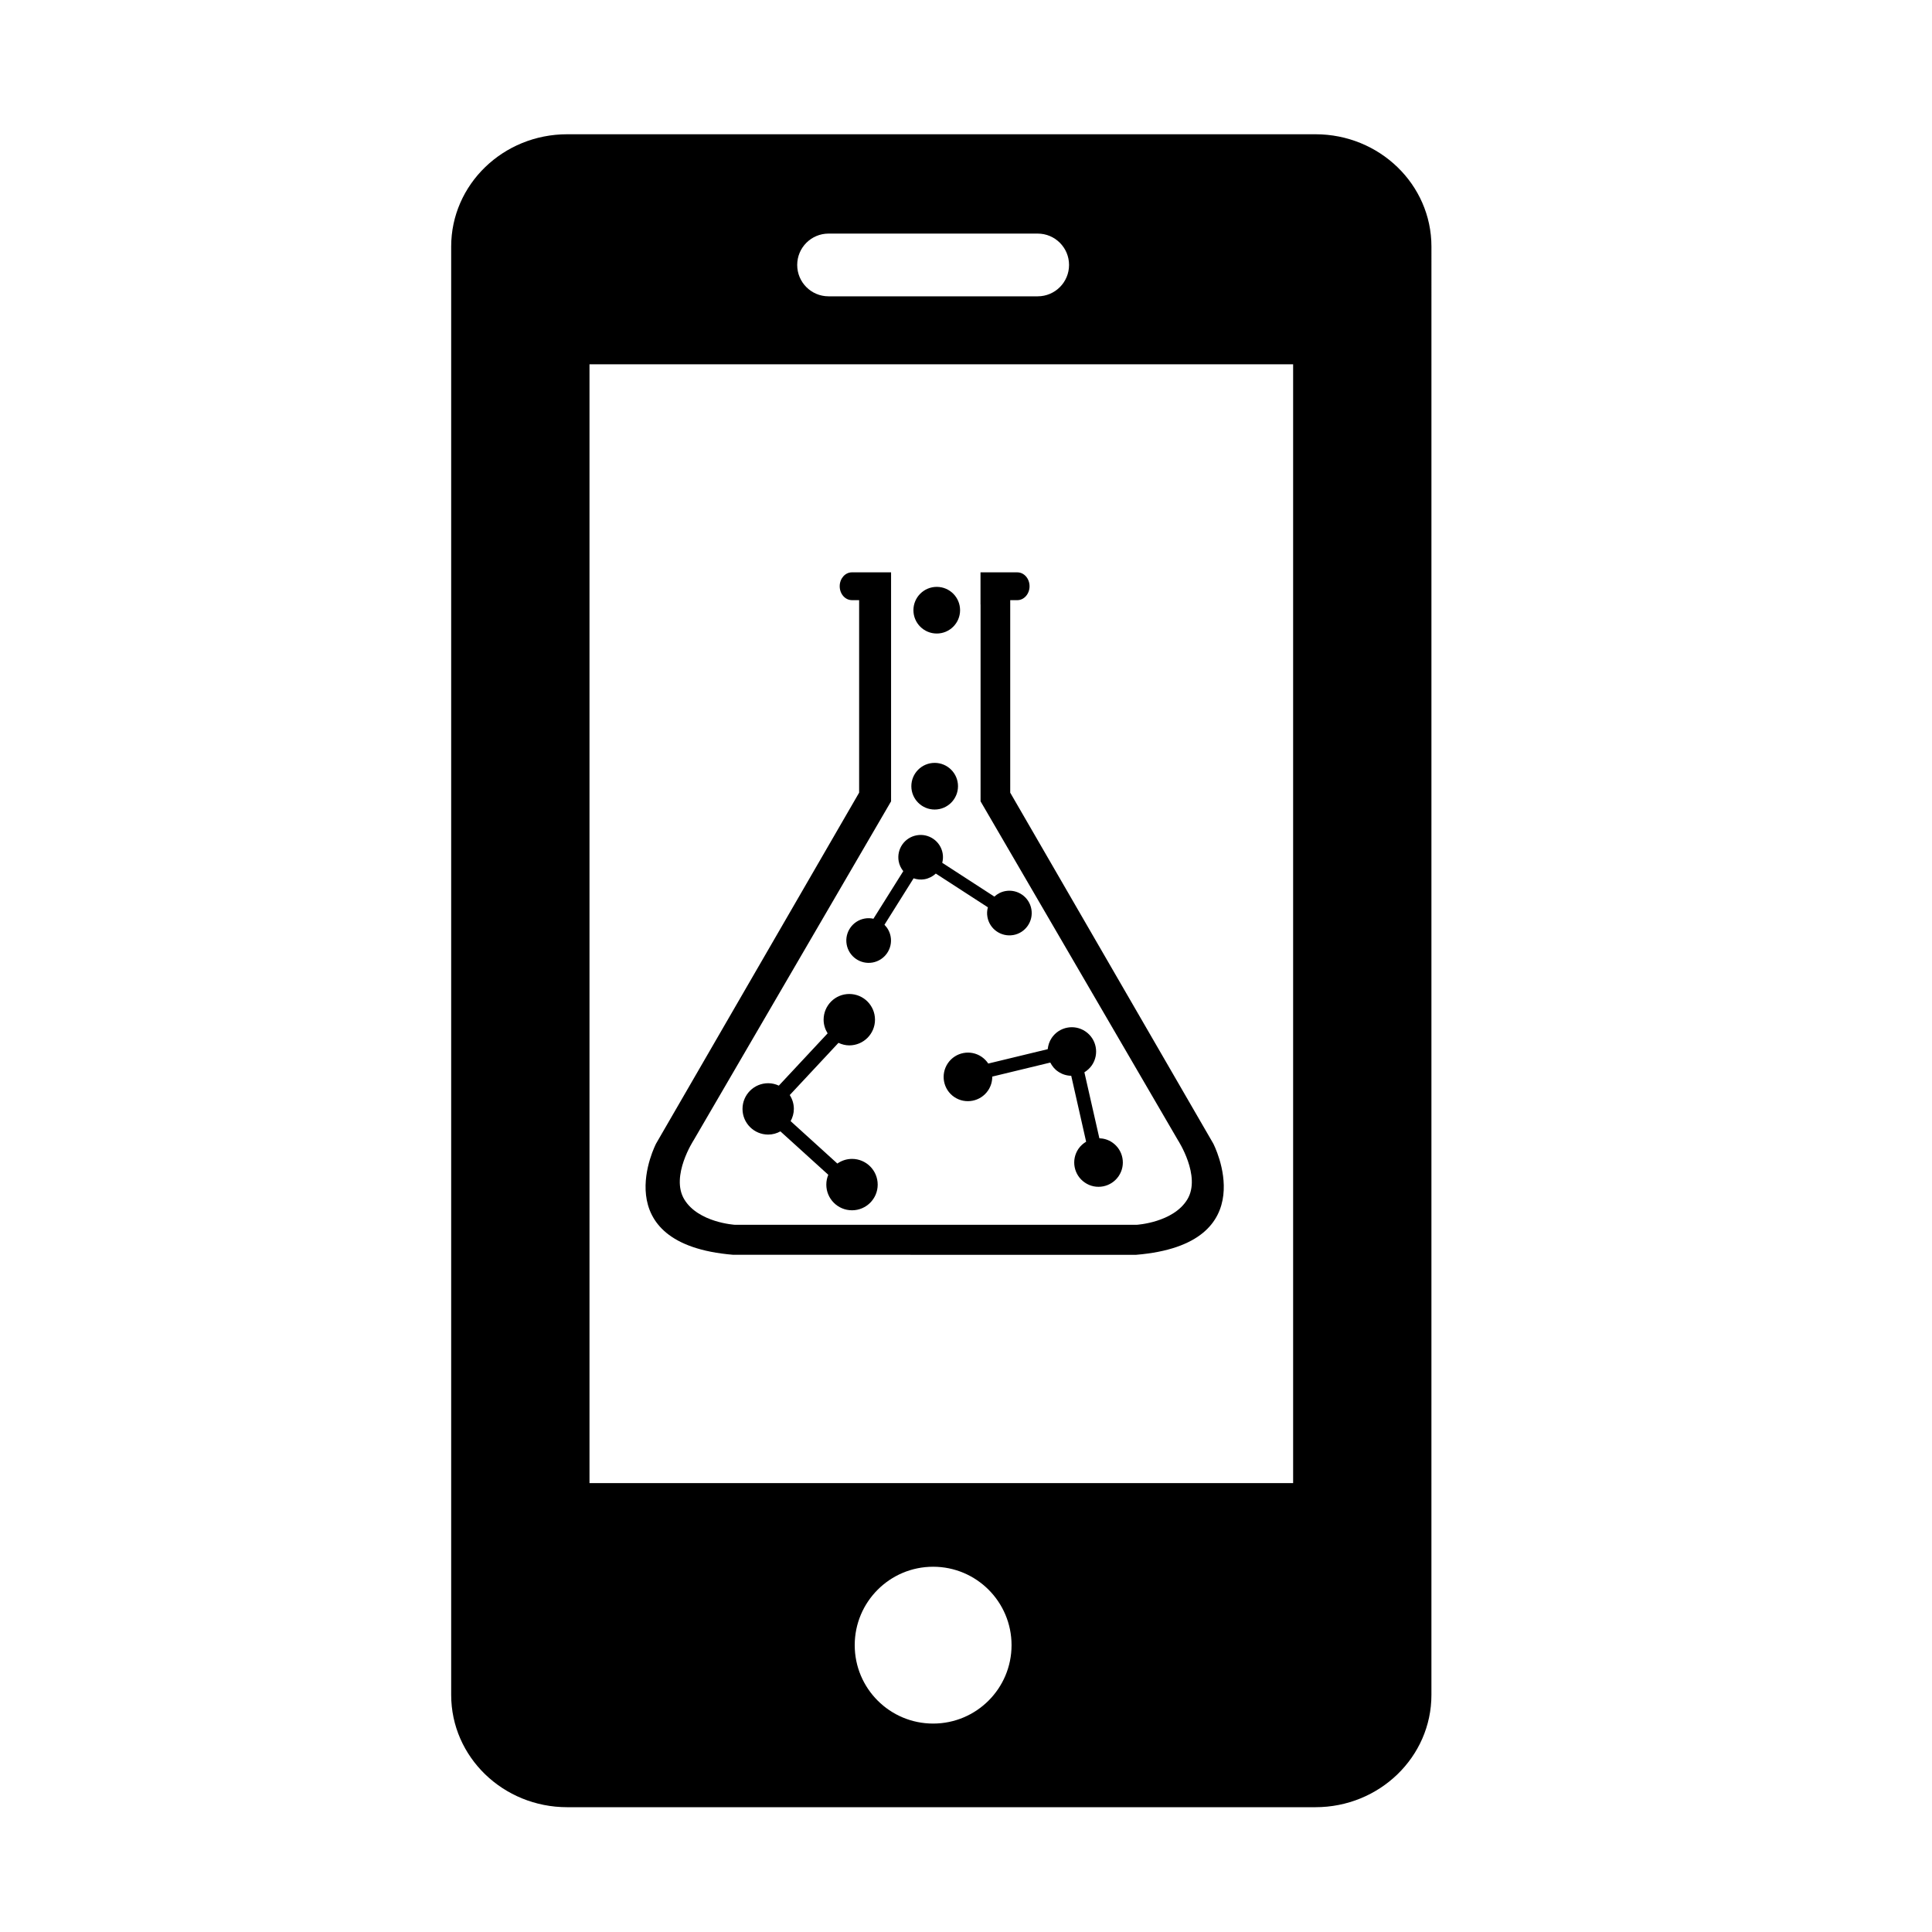
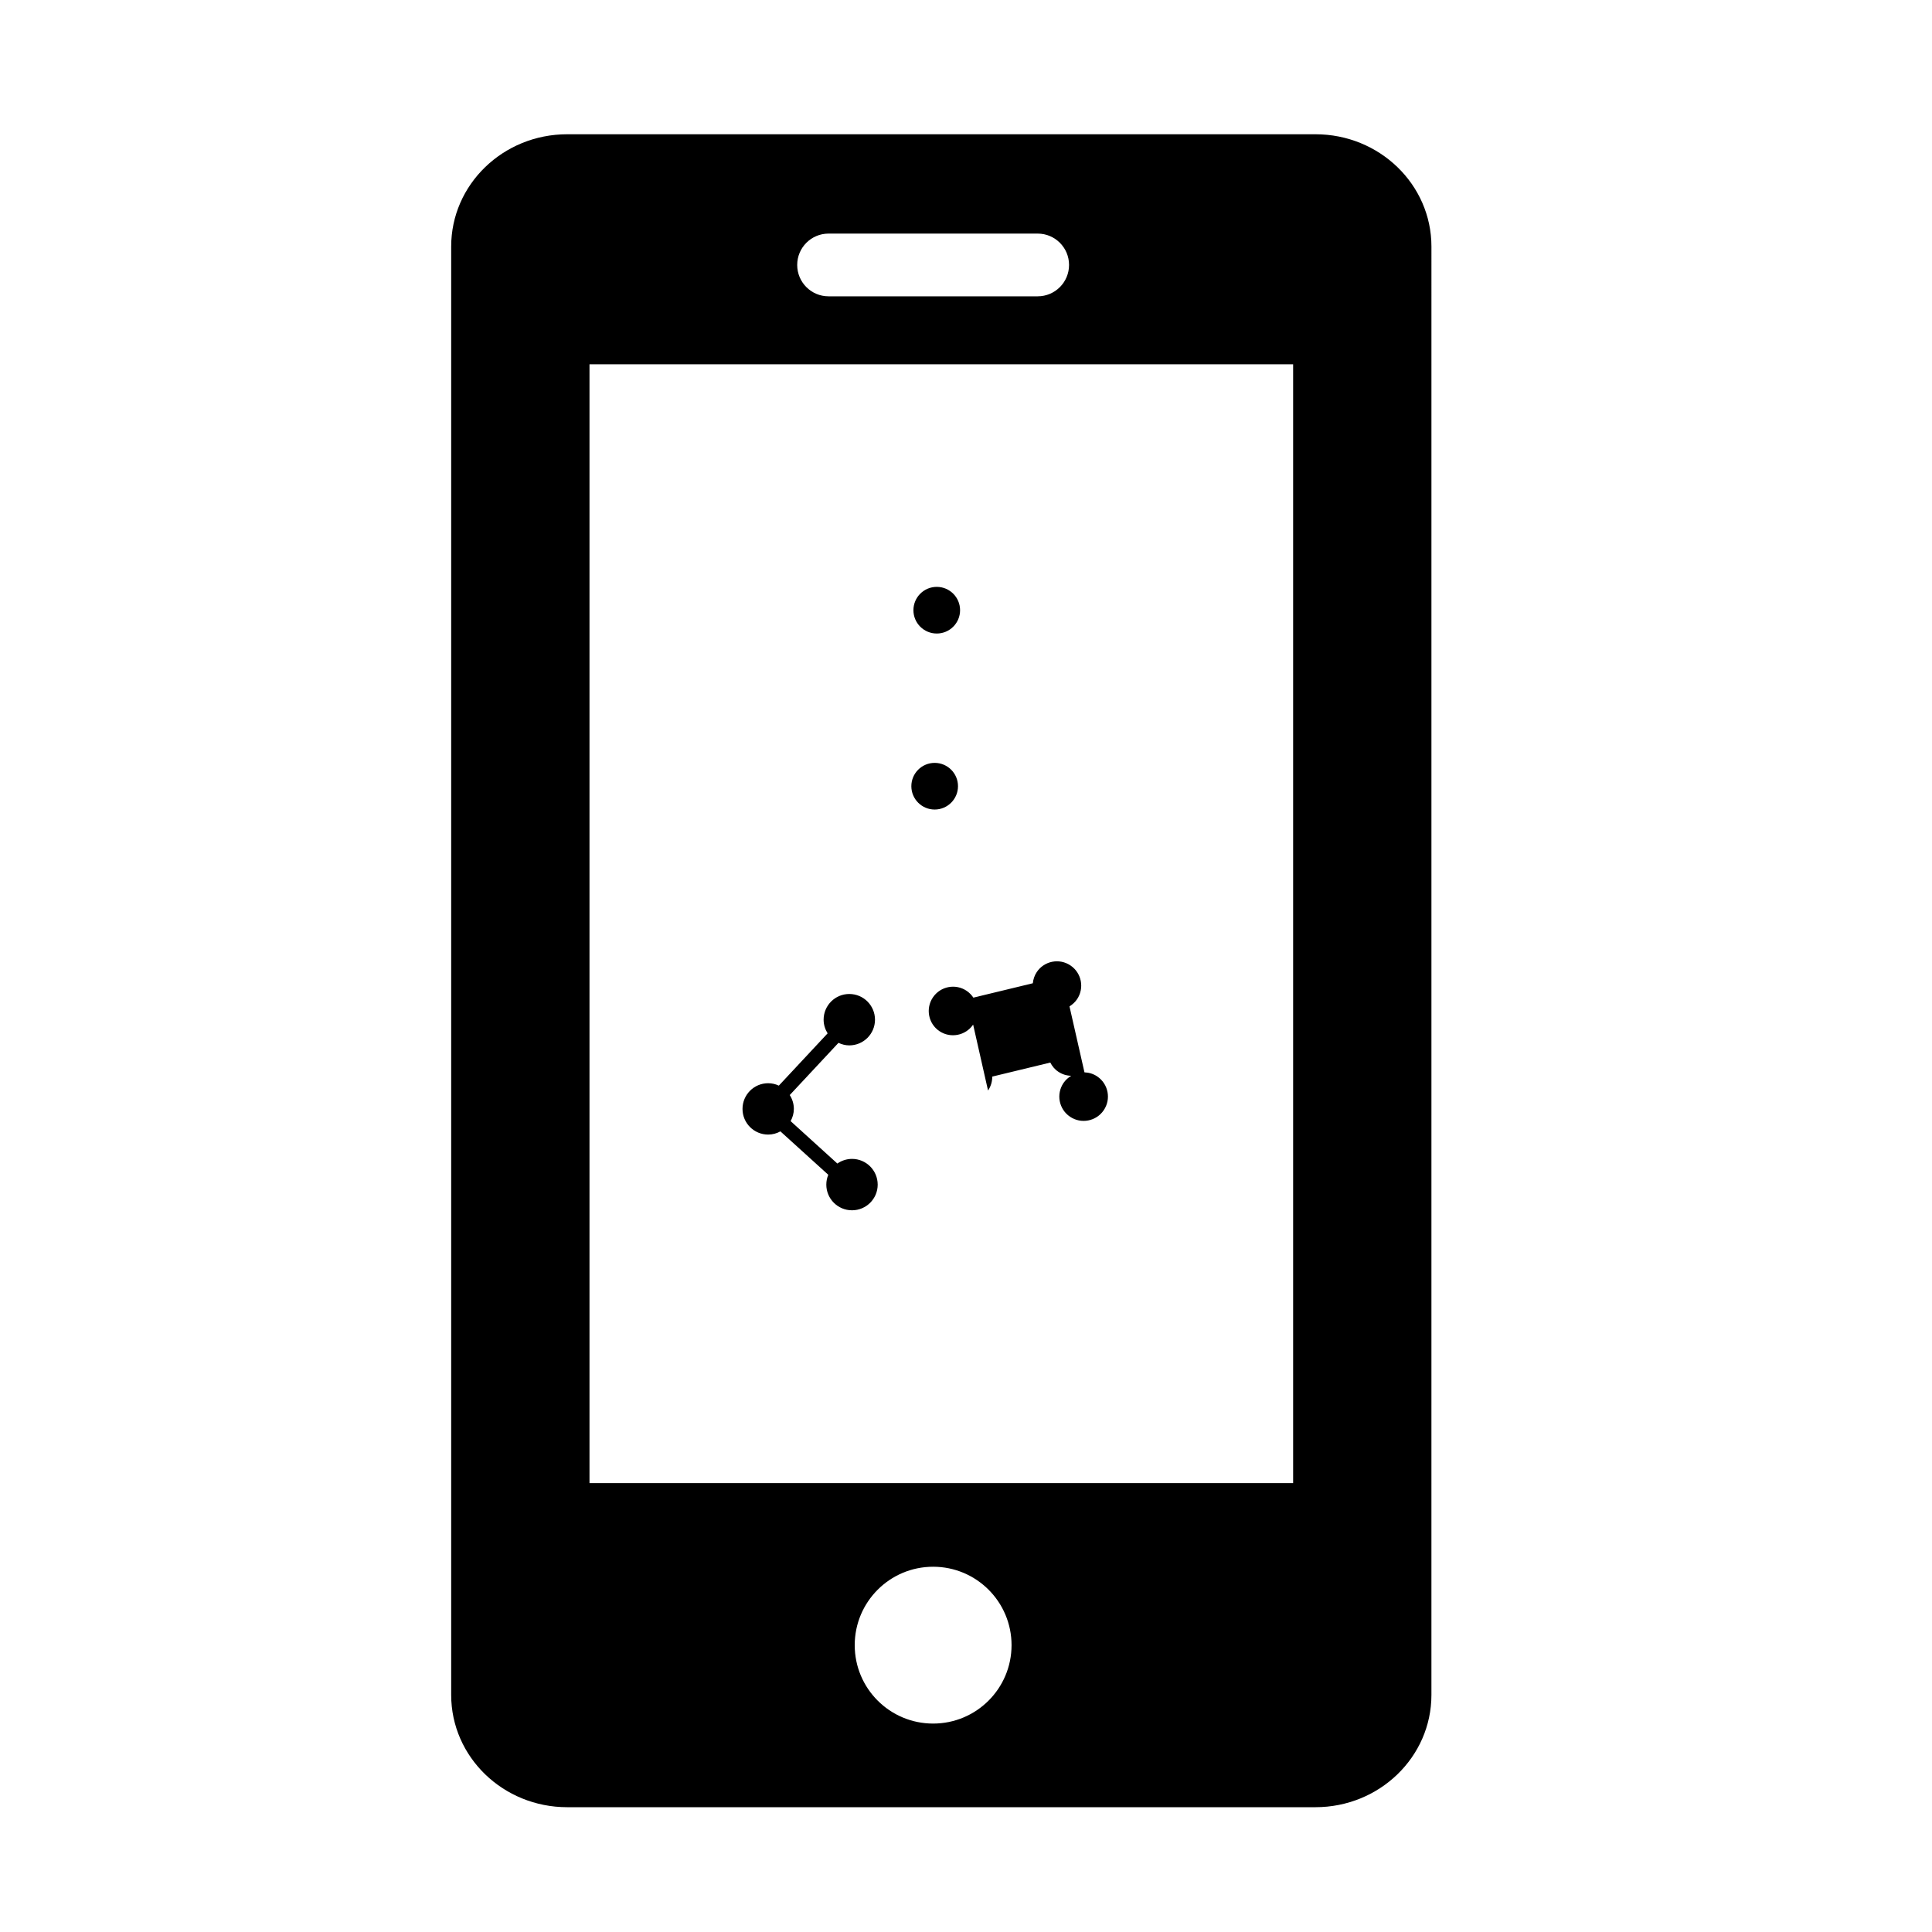
<svg xmlns="http://www.w3.org/2000/svg" fill="#000000" width="800px" height="800px" version="1.1" viewBox="144 144 512 512">
  <g>
    <path d="m492.61 179.58h-198.3c-16.977 0-30.742 13.32-30.742 29.754v383.84c0 16.438 13.766 29.754 30.742 29.754h198.29c16.977 0 30.742-13.32 30.742-29.754l0.004-383.84c0-16.434-13.762-29.754-30.738-29.754zm-129.03 26.324h55.418c4.59 0 8.312 3.719 8.312 8.312s-3.723 8.312-8.312 8.312h-55.418c-4.594 0-8.312-3.719-8.312-8.312s3.719-8.312 8.312-8.312zm27.711 394.86c-11.477 0-20.781-9.301-20.781-20.781 0-11.477 9.305-20.781 20.781-20.781 11.477 0 20.781 9.305 20.781 20.781 0 11.48-9.305 20.781-20.781 20.781zm95.402-63.73h-186.47v-296.49h186.47z" />
-     <path d="m465.52 447.04-53.801-92.973v-51.02h1.883c1.785 0 3.238-1.648 3.238-3.684 0-2.039-1.449-3.684-3.238-3.684h-9.758v8.504h0.016v52.18l52.297 89.785s6.231 9.543 2.5 15.707c-3.734 6.168-13.457 6.731-13.457 6.731h-106.41s-9.715-0.562-13.445-6.731c-3.738-6.172 2.492-15.707 2.492-15.707l52.305-89.785v-60.688h-10.375c-1.793 0-3.238 1.648-3.238 3.684 0 2.035 1.445 3.684 3.238 3.684h1.91v51.02l-53.797 92.977s-13.949 26.652 20.418 29.492l106.79 0.004c34.371-2.844 20.43-29.496 20.43-29.496z" />
    <path d="m369.79 451.12c-1.449 0-2.781 0.465-3.883 1.23l-12.383-11.238c0.527-0.969 0.855-2.062 0.855-3.238 0-1.355-0.406-2.613-1.09-3.672l12.914-13.836c0.875 0.406 1.844 0.672 2.863 0.672 3.762 0 6.816-3.047 6.816-6.805 0-3.773-3.047-6.816-6.816-6.816-3.754 0-6.801 3.043-6.801 6.816 0 1.324 0.402 2.562 1.062 3.617l-12.93 13.852c-0.863-0.402-1.809-0.637-2.82-0.637-3.762 0-6.805 3.043-6.805 6.812 0 3.758 3.043 6.797 6.805 6.797 1.176 0 2.273-0.316 3.238-0.848l12.688 11.504c-0.336 0.797-0.523 1.676-0.523 2.609 0 3.758 3.047 6.801 6.812 6.801 3.754 0 6.805-3.043 6.805-6.801-0.004-3.777-3.051-6.82-6.809-6.82z" />
-     <path d="m405.84 433c0.77-1.133 1.129-2.418 1.117-3.691l15.383-3.719c0.484 0.941 1.152 1.785 2.086 2.402 1.059 0.727 2.258 1.078 3.461 1.102l3.949 17.469c-0.777 0.469-1.484 1.09-2.039 1.891-2.004 2.953-1.238 6.953 1.707 8.949 2.941 2.004 6.949 1.23 8.949-1.715 1.996-2.938 1.234-6.941-1.707-8.938-1.055-0.719-2.227-1.055-3.402-1.098l-3.969-17.48c0.762-0.484 1.457-1.094 1.996-1.879 1.996-2.953 1.234-6.953-1.715-8.953-2.934-2-6.949-1.238-8.941 1.715-0.629 0.926-0.945 1.949-1.059 2.988l-15.754 3.809c-0.457-0.68-1.039-1.289-1.758-1.785-2.949-2.004-6.953-1.234-8.953 1.703-2 2.941-1.246 6.961 1.703 8.953 2.949 1.984 6.949 1.207 8.945-1.723z" />
-     <path d="m380.03 392.21c-0.215-1.238-0.816-2.301-1.637-3.141l7.719-12.305c0.91 0.312 1.898 0.418 2.91 0.242 1.152-0.211 2.172-0.75 2.977-1.5l13.801 8.941c-0.223 0.805-0.289 1.672-0.121 2.555 0.562 3.215 3.637 5.359 6.863 4.793 3.215-0.57 5.356-3.648 4.781-6.863-0.574-3.215-3.648-5.359-6.856-4.793-1.152 0.207-2.144 0.73-2.949 1.473l-13.816-8.961c0.207-0.797 0.262-1.637 0.109-2.504-0.57-3.215-3.648-5.359-6.863-4.785-3.223 0.57-5.359 3.641-4.793 6.863 0.18 1.008 0.629 1.891 1.223 2.641l-7.91 12.609c-0.734-0.16-1.516-0.195-2.309-0.051-3.219 0.578-5.356 3.648-4.785 6.863 0.574 3.219 3.648 5.359 6.863 4.793 3.227-0.582 5.371-3.656 4.793-6.871z" />
+     <path d="m405.84 433c0.77-1.133 1.129-2.418 1.117-3.691l15.383-3.719c0.484 0.941 1.152 1.785 2.086 2.402 1.059 0.727 2.258 1.078 3.461 1.102c-0.777 0.469-1.484 1.09-2.039 1.891-2.004 2.953-1.238 6.953 1.707 8.949 2.941 2.004 6.949 1.23 8.949-1.715 1.996-2.938 1.234-6.941-1.707-8.938-1.055-0.719-2.227-1.055-3.402-1.098l-3.969-17.48c0.762-0.484 1.457-1.094 1.996-1.879 1.996-2.953 1.234-6.953-1.715-8.953-2.934-2-6.949-1.238-8.941 1.715-0.629 0.926-0.945 1.949-1.059 2.988l-15.754 3.809c-0.457-0.68-1.039-1.289-1.758-1.785-2.949-2.004-6.953-1.234-8.953 1.703-2 2.941-1.246 6.961 1.703 8.953 2.949 1.984 6.949 1.207 8.945-1.723z" />
    <path d="m397.88 352.35c0 3.414-2.769 6.184-6.184 6.184-3.414 0-6.18-2.769-6.18-6.184 0-3.414 2.766-6.18 6.18-6.18 3.414 0 6.184 2.766 6.184 6.18" />
    <path d="m398.43 305.71c0 3.414-2.766 6.18-6.18 6.18-3.414 0-6.184-2.766-6.184-6.18 0-3.414 2.769-6.184 6.184-6.184 3.414 0 6.18 2.769 6.18 6.184" />
  </g>
</svg>